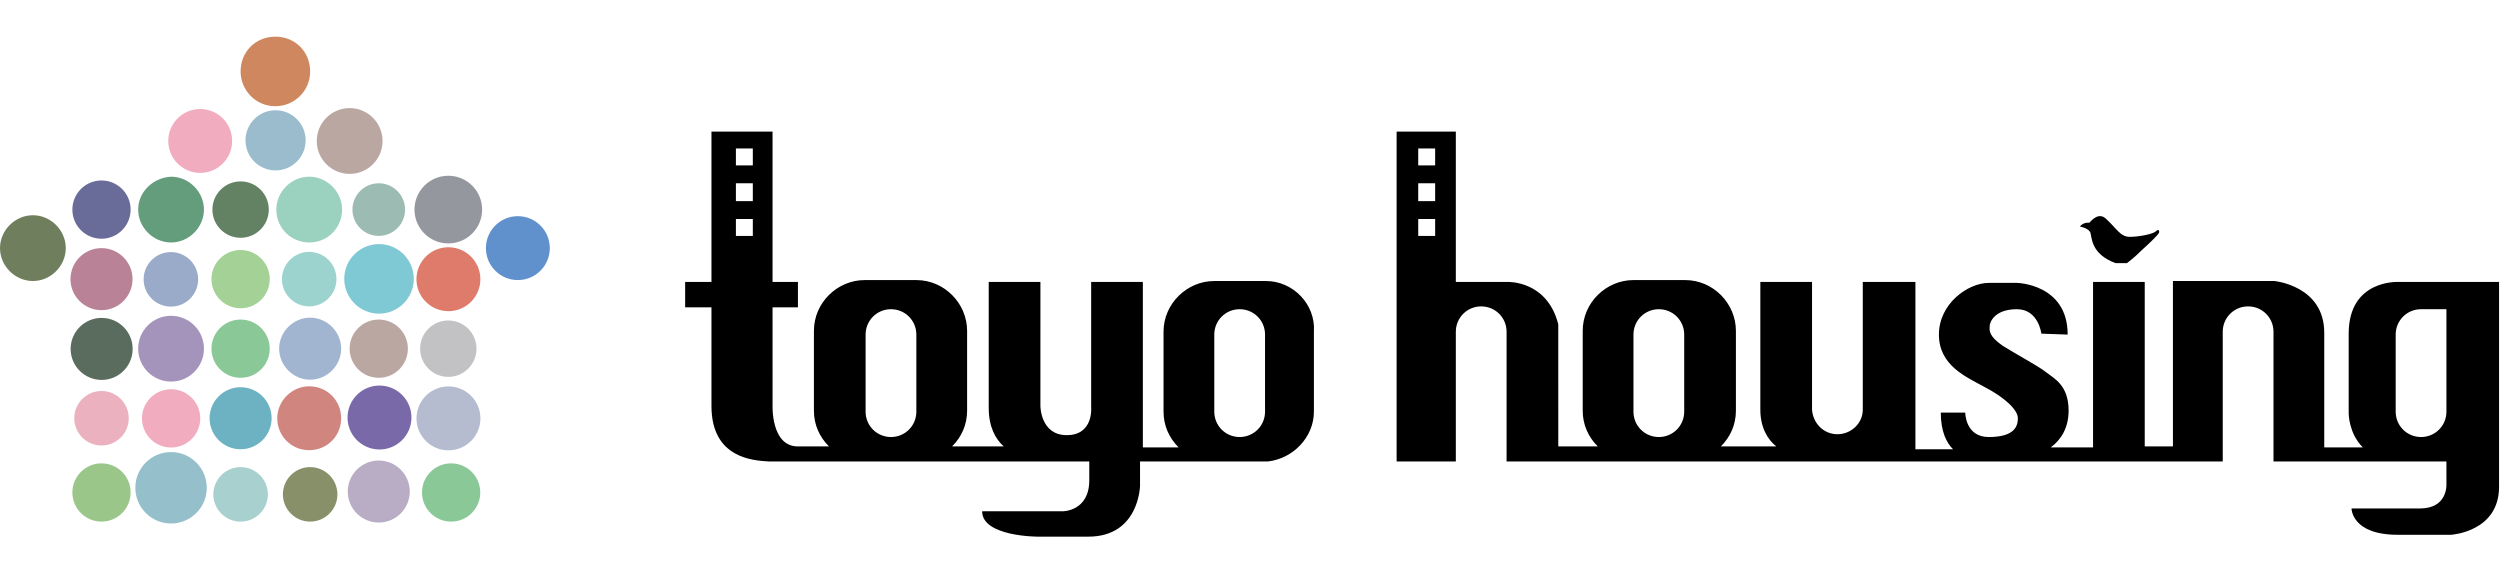
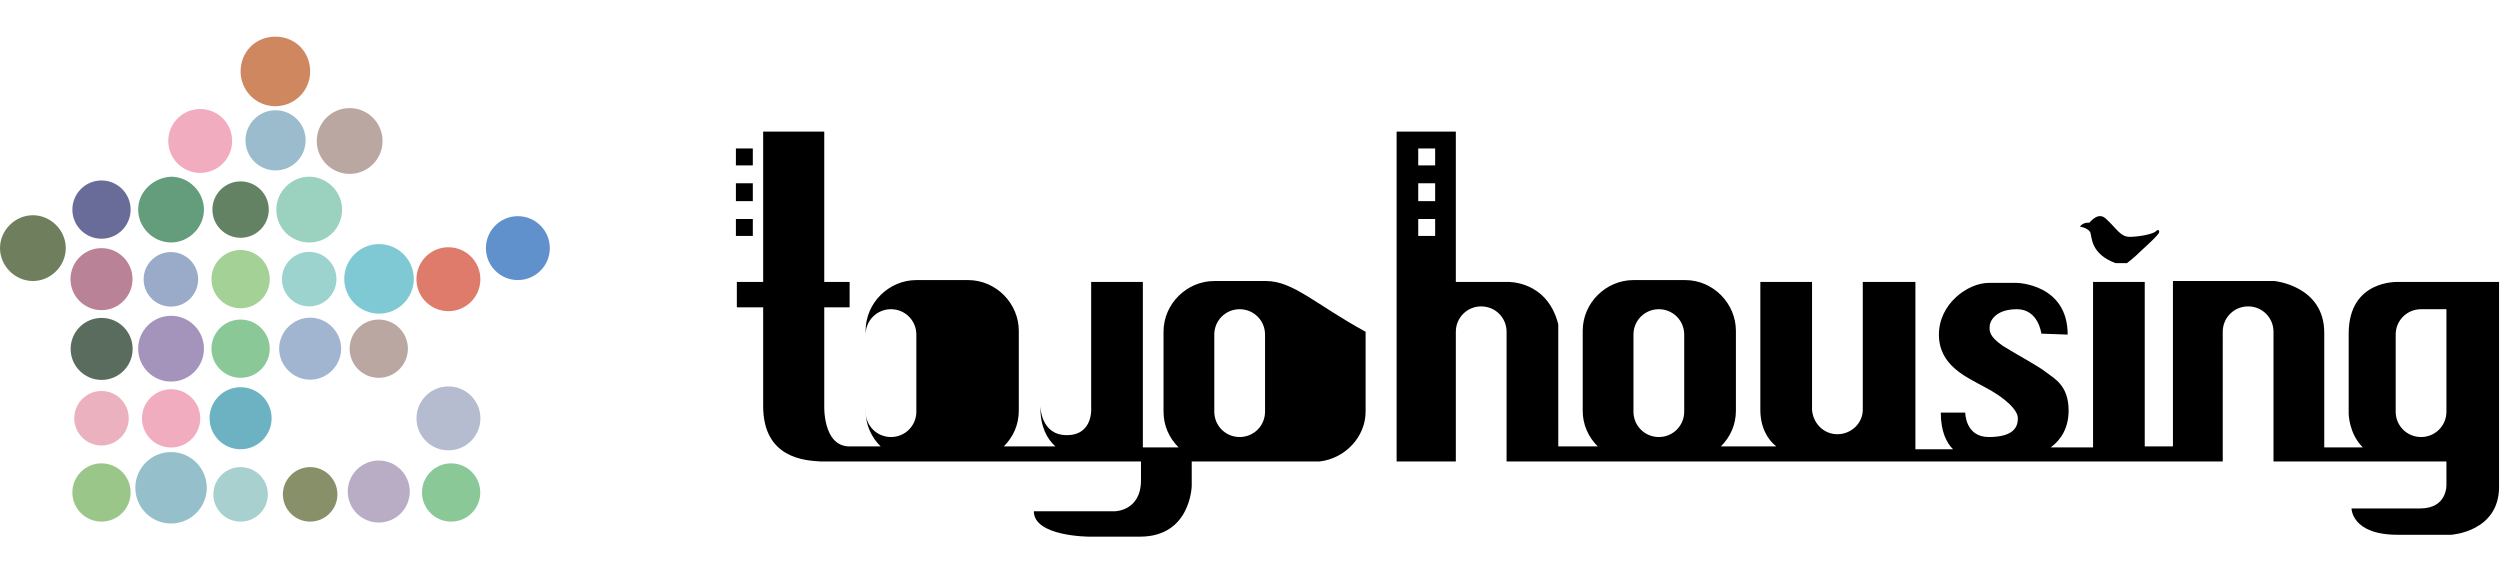
<svg xmlns="http://www.w3.org/2000/svg" version="1.1" id="レイヤー_1" x="0px" y="0px" viewBox="0 0 266 61" style="enable-background:new 0 0 266 61;" xml:space="preserve">
  <style type="text/css">
	.st0{fill:#94BFCB;}
	.st1{fill:#F2ACC0;}
	.st2{fill:#A494BB;}
	.st3{fill:#A3D196;}
	.st4{fill:#99ABC9;}
	.st5{fill:#9BC68A;}
	.st6{fill:#EBB1BE;}
	.st7{fill:#5A6C5E;}
	.st8{fill:#B98296;}
	.st9{fill:#B8ADC5;}
	.st10{fill:#879069;}
	.st11{fill:#A7D0CE;}
	.st12{fill:#6CB2C2;}
	.st13{fill:#8AC898;}
	.st14{fill:#A1B4D0;}
	.st15{fill:#D0867F;}
	.st16{fill:#7969A8;}
	.st17{fill:#BAA7A2;}
	.st18{fill:#B5BCD0;}
	.st19{fill:#C2C1C3;}
	.st20{fill:#9CD3CF;}
	.st21{fill:#7EC9D4;}
	.st22{fill:#DF7B6A;}
	.st23{fill:#628263;}
	.st24{fill:#639D7C;}
	.st25{fill:#696C99;}
	.st26{fill:#9AD1BF;}
	.st27{fill:#9CBBB2;}
	.st28{fill:#95979F;}
	.st29{fill:#9ABCCC;}
	.st30{fill:#CE875E;}
	.st31{fill:#6F7E5C;}
	.st32{fill:#6191CC;}
</style>
  <g>
    <g>
      <circle class="st0" cx="18.2" cy="51.9" r="3.8" />
      <ellipse transform="matrix(1 -2.497601e-02 2.497601e-02 1 -1.105 0.469)" class="st1" cx="18.2" cy="44.5" rx="3.1" ry="3.1" />
      <circle class="st2" cx="18.2" cy="37.1" r="3.5" />
      <circle class="st3" cx="25.6" cy="29.7" r="3.1" />
      <ellipse transform="matrix(1.351061e-02 -1 1 1.351061e-02 -11.763 47.521)" class="st4" cx="18.2" cy="29.7" rx="2.9" ry="2.9" />
      <circle class="st5" cx="10.8" cy="52.4" r="3.1" />
      <path class="st6" d="M7.9,44.5c0,1.6,1.3,2.9,2.9,2.9s2.9-1.3,2.9-2.9c0-1.6-1.3-2.9-2.9-2.9S7.9,42.9,7.9,44.5z" />
      <ellipse transform="matrix(2.190296e-03 -1 1 2.190296e-03 -26.309 47.843)" class="st7" cx="10.8" cy="37.1" rx="3.3" ry="3.3" />
      <circle class="st8" cx="10.8" cy="29.7" r="3.3" />
      <circle class="st9" cx="40.3" cy="52.3" r="3.3" />
      <path class="st10" d="M30.1,52.6c0,1.6,1.3,2.9,2.9,2.9c1.6,0,2.9-1.3,2.9-2.9c0-1.6-1.3-2.9-2.9-2.9C31.4,49.7,30.1,51,30.1,52.6    z" />
      <ellipse transform="matrix(1 -8.474458e-03 8.474458e-03 1 -0.445 0.219)" class="st11" cx="25.6" cy="52.6" rx="2.9" ry="2.9" />
      <circle class="st12" cx="25.6" cy="44.5" r="3.3" />
      <circle class="st13" cx="25.6" cy="37.1" r="3.1" />
      <circle class="st13" cx="48" cy="52.4" r="3.1" />
      <path class="st14" d="M29.7,37.1c0,1.8,1.5,3.3,3.3,3.3c1.8,0,3.3-1.5,3.3-3.3c0-1.8-1.5-3.3-3.3-3.3    C31.2,33.8,29.7,35.3,29.7,37.1z" />
-       <path class="st15" d="M29.5,44.5c0,1.9,1.5,3.4,3.4,3.4c1.9,0,3.4-1.5,3.4-3.4c0-1.9-1.5-3.4-3.4-3.4    C31.1,41.1,29.5,42.6,29.5,44.5z" />
-       <ellipse transform="matrix(2.497579e-02 -1 1 2.497579e-02 -5.131 83.713)" class="st16" cx="40.4" cy="44.5" rx="3.4" ry="3.4" />
      <circle class="st17" cx="40.3" cy="37.1" r="3.1" />
      <ellipse transform="matrix(1 -2.537636e-02 2.537636e-02 1 -1.113 1.226)" class="st18" cx="47.7" cy="44.5" rx="3.4" ry="3.4" />
-       <circle class="st19" cx="47.7" cy="37.1" r="3" />
      <path class="st20" d="M30,29.7c0,1.6,1.3,2.9,2.9,2.9c1.6,0,2.9-1.3,2.9-2.9c0-1.6-1.3-2.9-2.9-2.9C31.3,26.8,30,28.1,30,29.7z" />
      <ellipse transform="matrix(5.535646e-03 -1 1 5.535646e-03 10.405 69.907)" class="st21" cx="40.4" cy="29.7" rx="3.7" ry="3.7" />
      <ellipse transform="matrix(1 -2.172441e-02 2.172441e-02 1 -0.634 1.044)" class="st22" cx="47.7" cy="29.7" rx="3.4" ry="3.4" />
      <circle class="st23" cx="25.6" cy="22.3" r="3" />
      <path class="st24" d="M14.7,22.3c0,1.9,1.6,3.5,3.5,3.5c1.9,0,3.5-1.6,3.5-3.5c0-1.9-1.6-3.5-3.5-3.5    C16.3,18.9,14.7,20.4,14.7,22.3z" />
      <ellipse transform="matrix(1 -8.333159e-03 8.333159e-03 1 -0.186 9.094105e-02)" class="st25" cx="10.8" cy="22.3" rx="3.1" ry="3.1" />
      <path class="st26" d="M29.4,22.3c0,2,1.6,3.5,3.5,3.5c2,0,3.5-1.6,3.5-3.5s-1.6-3.5-3.5-3.5C31,18.8,29.4,20.4,29.4,22.3z" />
-       <circle class="st27" cx="40.3" cy="22.3" r="2.8" />
-       <circle class="st28" cx="47.7" cy="22.3" r="3.6" />
      <ellipse transform="matrix(8.771645e-03 -1 1 8.771645e-03 14.063 44.1)" class="st29" cx="29.3" cy="15" rx="3.2" ry="3.2" />
      <path class="st30" d="M25.6,7.6c0,2,1.6,3.7,3.7,3.7c2,0,3.7-1.6,3.7-3.7s-1.6-3.7-3.7-3.7C27.2,3.9,25.6,5.5,25.6,7.6z" />
      <ellipse transform="matrix(0.987 -0.16 0.16 0.987 -2.121 3.601)" class="st1" cx="21.3" cy="15" rx="3.4" ry="3.4" />
      <ellipse transform="matrix(1 -1.190152e-02 1.190152e-02 1 -0.175 0.444)" class="st17" cx="37.2" cy="15" rx="3.5" ry="3.5" />
      <g>
        <path class="st31" d="M0,26.4c0,1.9,1.6,3.5,3.5,3.5c1.9,0,3.5-1.6,3.5-3.5s-1.6-3.5-3.5-3.5C1.6,22.9,0,24.5,0,26.4z" />
      </g>
      <g>
        <circle class="st32" cx="55.1" cy="26.4" r="3.4" />
      </g>
    </g>
    <g>
-       <path d="M134.7,29.9h-5.5c-2.9,0-5.4,2.4-5.4,5.4v8.5c0,1.5,0.6,2.8,1.6,3.8h-3.8V30h-5.5v13.3c0,0,0.3,3-2.6,3    c-2.8,0-2.8-3.1-2.8-3.1V30h-5.5v13.4c0,2,0.7,3.3,1.6,4.1h-5.5c1-1,1.6-2.3,1.6-3.8v-8.5c0-2.9-2.4-5.4-5.4-5.4h-5.5    c-2.9,0-5.4,2.4-5.4,5.4v8.5c0,1.5,0.6,2.8,1.6,3.8h-3.3c-2.9,0-2.7-4.4-2.7-4.4V32.7h2.7V30h-2.7V14h-6.5v16h-2.8v2.7h2.8v10.5    c0,5.6,4.5,5.8,6.1,5.9h34.1c0,0.3,0,1.1,0,2c0,3.3-2.8,3.3-2.8,3.3h-2.7c-2.9,0-5.9,0-5.9,0c0,2.7,5.9,2.7,5.9,2.7h5.4    c5.4,0,5.5-5.4,5.5-5.4v-2.6h13.6v0c2.7-0.3,4.9-2.6,4.9-5.3v-8.5C140,32.4,137.6,29.9,134.7,29.9z M80.1,25.1h-1.8v-1.8h1.8V25.1    z M80.1,21.4h-1.8v-1.9h1.8V21.4z M80.1,17.6h-1.8v-1.8h1.8V17.6z M97.5,43.8c0,1.5-1.2,2.7-2.7,2.7s-2.7-1.2-2.7-2.7v-8.2    c0-1.5,1.2-2.7,2.7-2.7s2.7,1.2,2.7,2.7V43.8z M134.6,43.8c0,1.5-1.2,2.7-2.7,2.7c-1.5,0-2.7-1.2-2.7-2.7v-8.2    c0-1.5,1.2-2.7,2.7-2.7c1.5,0,2.7,1.2,2.7,2.7V43.8z" />
+       <path d="M134.7,29.9h-5.5c-2.9,0-5.4,2.4-5.4,5.4v8.5c0,1.5,0.6,2.8,1.6,3.8h-3.8V30h-5.5v13.3c0,0,0.3,3-2.6,3    c-2.8,0-2.8-3.1-2.8-3.1V30v13.4c0,2,0.7,3.3,1.6,4.1h-5.5c1-1,1.6-2.3,1.6-3.8v-8.5c0-2.9-2.4-5.4-5.4-5.4h-5.5    c-2.9,0-5.4,2.4-5.4,5.4v8.5c0,1.5,0.6,2.8,1.6,3.8h-3.3c-2.9,0-2.7-4.4-2.7-4.4V32.7h2.7V30h-2.7V14h-6.5v16h-2.8v2.7h2.8v10.5    c0,5.6,4.5,5.8,6.1,5.9h34.1c0,0.3,0,1.1,0,2c0,3.3-2.8,3.3-2.8,3.3h-2.7c-2.9,0-5.9,0-5.9,0c0,2.7,5.9,2.7,5.9,2.7h5.4    c5.4,0,5.5-5.4,5.5-5.4v-2.6h13.6v0c2.7-0.3,4.9-2.6,4.9-5.3v-8.5C140,32.4,137.6,29.9,134.7,29.9z M80.1,25.1h-1.8v-1.8h1.8V25.1    z M80.1,21.4h-1.8v-1.9h1.8V21.4z M80.1,17.6h-1.8v-1.8h1.8V17.6z M97.5,43.8c0,1.5-1.2,2.7-2.7,2.7s-2.7-1.2-2.7-2.7v-8.2    c0-1.5,1.2-2.7,2.7-2.7s2.7,1.2,2.7,2.7V43.8z M134.6,43.8c0,1.5-1.2,2.7-2.7,2.7c-1.5,0-2.7-1.2-2.7-2.7v-8.2    c0-1.5,1.2-2.7,2.7-2.7c1.5,0,2.7,1.2,2.7,2.7V43.8z" />
      <path d="M255.2,30c0,0-5.3-0.3-5.3,5.5V44c0,0,0,2.1,1.5,3.6h-4.1V35.4c0-5-5.3-5.5-5.3-5.5h-10.8v17.6h-3V30h-5.5v17.6h-4.5    c1.1-0.8,1.9-2.1,1.9-3.9c0-2.7-1.5-3.4-2.4-4.1c-0.9-0.7-3-1.8-4.6-2.8c-1.6-1.1-1.4-1.7-1.4-2.1c0-0.4,0.5-1.8,2.9-1.8    c2.3,0,2.6,2.6,2.6,2.6l2.8,0.1c0-5.4-5.4-5.5-5.4-5.5h-3c-2.2,0-5.3,2.2-5.3,5.5c0,3.3,2.9,4.5,4.9,5.6c2.1,1.1,3.5,2.4,3.5,3.3    c0,0.8-0.3,2-3.1,2c-2.5,0-2.5-2.6-2.5-2.6h-2.6c0,2,0.6,3.2,1.3,3.9h-4V30h-5.6v13.6h0c0,1.4-1.2,2.6-2.7,2.6s-2.6-1.2-2.7-2.6h0    V30h-5.5v13.6c0,1.9,0.8,3.2,1.7,3.9h-5.9c1-1,1.6-2.3,1.6-3.8v-8.5c0-2.9-2.4-5.4-5.4-5.4h-5.5c-2.9,0-5.4,2.4-5.4,5.4v8.5    c0,1.5,0.6,2.8,1.6,3.8h-4.2V34.5c-1.2-4.7-5.4-4.5-5.4-4.5h-2.7c-2.7,0-2.8,0-2.8,0V14h-6.3v35.1h6.3V35.3c0-1.5,1.2-2.7,2.7-2.7    c1.5,0,2.7,1.2,2.7,2.7v13.8h76.2V35.3c0-1.5,1.2-2.7,2.7-2.7c1.5,0,2.7,1.2,2.7,2.7v13.8h18.4v2.5c0,0,0.1,2.5-2.8,2.5h-7.3    c0,0,0,2.8,4.9,2.8h5.7c0,0,5.1-0.3,5.1-5.1V30H255.2z M152.7,25.1h-1.8v-1.8h1.8V25.1z M152.7,21.4h-1.8v-1.9h1.8V21.4z     M152.7,17.6h-1.8v-1.8h1.8V17.6z M179.2,43.8c0,1.5-1.2,2.7-2.7,2.7c-1.5,0-2.7-1.2-2.7-2.7v-8.2c0-1.5,1.2-2.7,2.7-2.7    c1.5,0,2.7,1.2,2.7,2.7V43.8z M260.3,43.8c0,1.5-1.2,2.7-2.7,2.7c-1.5,0-2.7-1.2-2.7-2.7v-8.2c0-1.5,1.2-2.7,2.7-2.7h2.7V43.8z" />
      <path d="M222.4,24.7c0.2,0.5,0,2.3,2.7,3.3h1.2c0,0,0.7-0.5,1.6-1.4c0.9-0.8,1.7-1.6,1.8-1.8c0.1-0.2,0-0.5-0.3-0.2    c-0.3,0.3-1.8,0.6-2.8,0.6c-1,0-1.4-0.9-2.5-1.9c-0.8-0.8-1.6,0.2-1.8,0.4c0,0-0.6-0.1-1,0.4C221.2,24.1,222.1,24.2,222.4,24.7z" />
    </g>
  </g>
</svg>